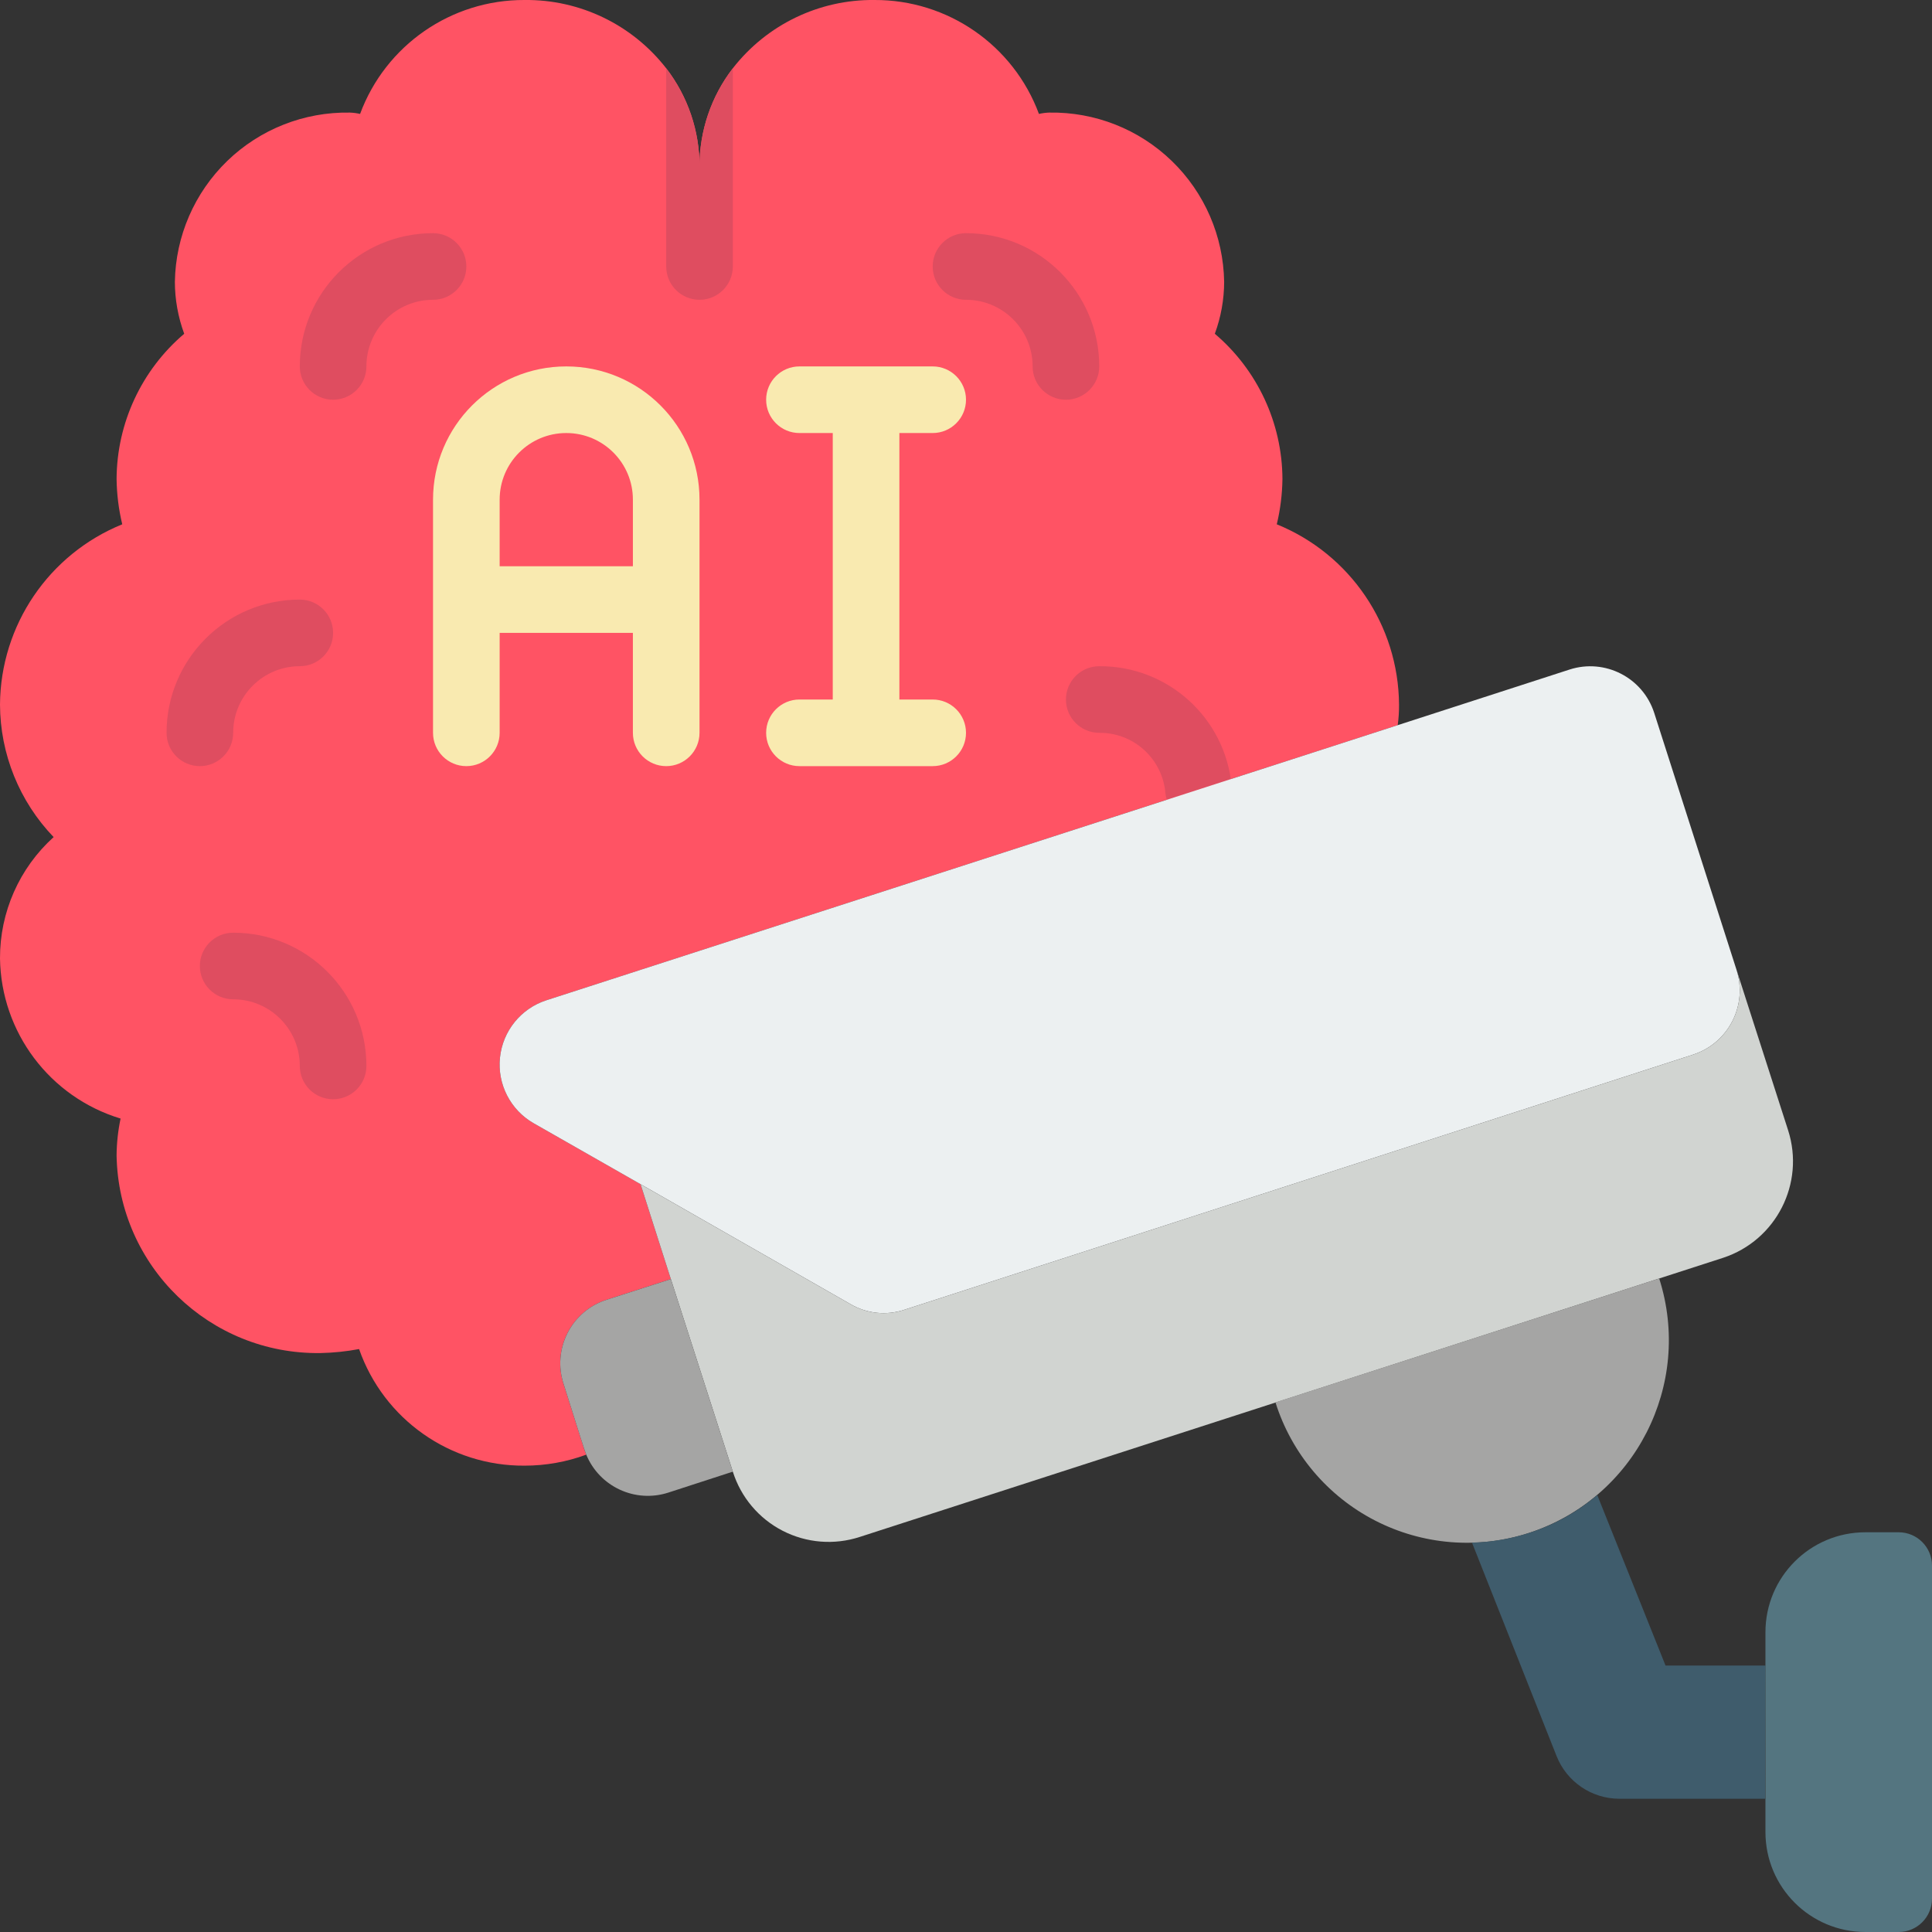
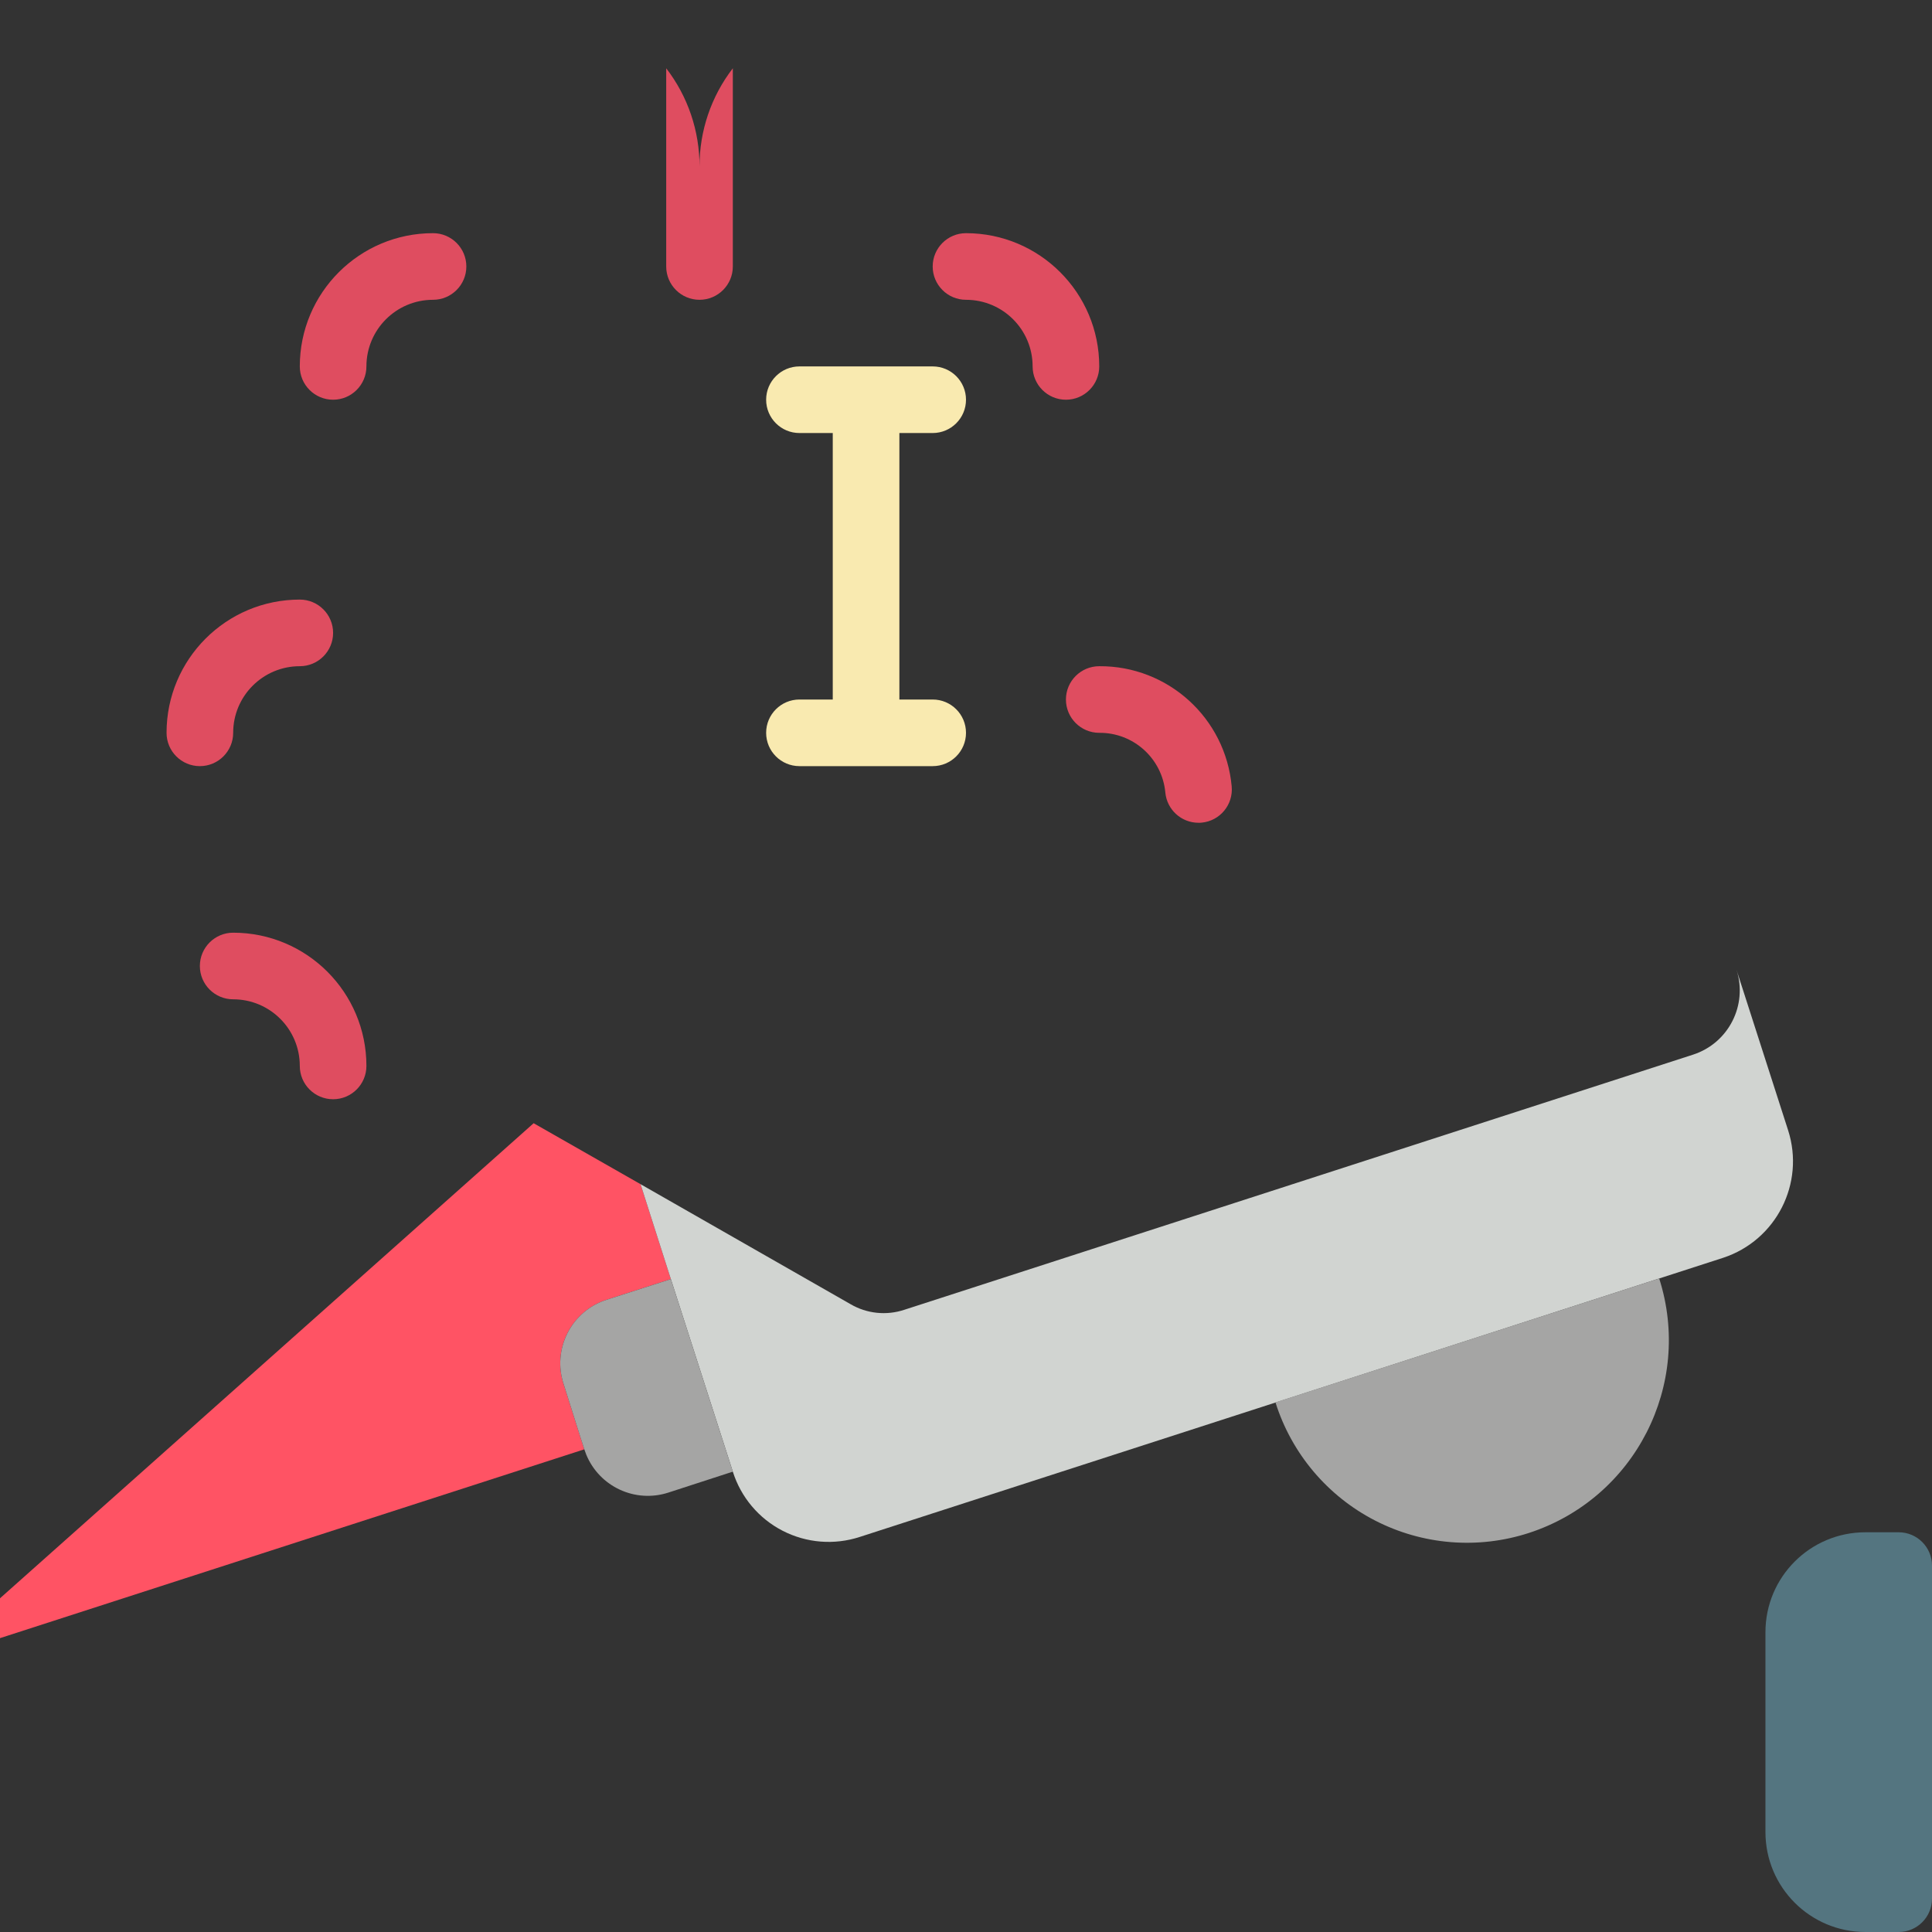
<svg xmlns="http://www.w3.org/2000/svg" height="512" viewBox="0 0 58 58" width="512">
  <rect x="0" y="0" width="58" height="58" fill="#333333" stroke="none" />
  <g id="Page-1" fill="none" fill-rule="evenodd">
    <g id="015---AI-Surveillance">
-       <path id="Path" d="m16.02 33.72 3.21 1.83.91 2.85-1.93.62c-.508.163-.93.521-1.172.996-.242.475-.285 1.027-.118 1.534l.62 1.96c.02.05.04.11.06.16-.592.218-1.219.33-1.85.33-2.235.016-4.232-1.391-4.97-3.5-.383.072-.771.112-1.16.12-3.325.046-6.061-2.605-6.12-5.93.003-.373.043-.745.12-1.11-2.125-.644-3.589-2.59-3.62-4.81-.004-1.387.581-2.71 1.61-3.64-1.028-1.07-1.605-2.496-1.61-3.98.017-2.379 1.465-4.514 3.67-5.41-.107-.446-.164-.902-.17-1.36.008-1.68.75-3.272 2.03-4.36-.184-.5-.279-1.028-.28-1.56.022-1.37.588-2.675 1.572-3.628.985-.953 2.308-1.475 3.678-1.452.104.003.208.017.31.04.765-2.064 2.739-3.43 4.94-3.42 1.659-.018 3.231.74 4.25 2.05.651.845 1.003 1.883 1 2.95-.003-1.067.349-2.105 1-2.95 1.019-1.31 2.591-2.068 4.25-2.05 2.201-.01 4.175 1.356 4.94 3.42.102-.023.206-.037.31-.04 1.37-.023 2.693.499 3.678 1.452.985.953 1.55 2.258 1.572 3.628-.001.532-.096 1.06-.28 1.56 1.28 1.088 2.022 2.68 2.03 4.36-.006.458-.063.914-.17 1.36 2.205.896 3.653 3.031 3.67 5.41.002.207-.011.415-.04.62l-25.56 8.26c-.763.248-1.308.923-1.39 1.721-.082.798.314 1.57 1.01 1.969z" fill="#ff5364" />
-       <path id="Shape" d="m17 11c-2.209 0-4 1.791-4 4v7c0 .552.448 1 1 1s1-.448 1-1v-3h4v3c0 .552.448 1 1 1s1-.448 1-1v-7c0-2.209-1.791-4-4-4zm-2 6v-2c0-1.105.895-2 2-2s2 .895 2 2v2z" fill="#f9eab0" fill-rule="nonzero" />
+       <path id="Path" d="m16.02 33.72 3.21 1.83.91 2.85-1.93.62c-.508.163-.93.521-1.172.996-.242.475-.285 1.027-.118 1.534l.62 1.96l-25.56 8.26c-.763.248-1.308.923-1.39 1.721-.082.798.314 1.57 1.01 1.969z" fill="#ff5364" />
      <path id="Path" d="m28 21h-1v-8h1c.552 0 1-.448 1-1s-.448-1-1-1h-4c-.552 0-1 .448-1 1s.448 1 1 1h1v8h-1c-.552 0-1 .448-1 1s.448 1 1 1h4c.552 0 1-.448 1-1s-.448-1-1-1z" fill="#f9eab0" />
      <g fill="#df4d60">
        <path id="Path" d="m22 2.05v5.95c0 .552-.448 1-1 1s-1-.448-1-1v-5.95c.651.845 1.003 1.883 1 2.95-.003-1.067.349-2.105 1-2.95z" />
        <path id="Path" d="m6 23c-.552 0-1-.448-1-1 0-2.209 1.791-4 4-4 .552 0 1 .448 1 1s-.448 1-1 1c-1.105 0-2 .895-2 2 0 .552-.448 1-1 1z" />
        <path id="Path" d="m10 12c-.552 0-1-.448-1-1 0-2.209 1.791-4 4-4 .552 0 1 .448 1 1s-.448 1-1 1c-1.105 0-2 .895-2 2 0 .552-.448 1-1 1z" />
        <path id="Path" d="m35.979 24.7c-.516-0-.947-.394-.995-.908-.095-1.022-.957-1.801-1.984-1.792-.552 0-1-.448-1-1s.448-1 1-1c2.062-.014 3.79 1.555 3.976 3.608.051.549-.351 1.035-.9 1.088-.035.004-.066.004-.097.004z" />
        <path id="Path" d="m32 12c-.552 0-1-.448-1-1 0-1.105-.895-2-2-2-.552 0-1-.448-1-1s.448-1 1-1c2.209 0 4 1.791 4 4 0 .552-.448 1-1 1z" />
      </g>
-       <path id="Path" d="m50.83 31.66-23.68 7.66c-.539.18-1.13.118-1.62-.17l-6.3-3.6-3.21-1.83c-.696-.399-1.092-1.17-1.01-1.969.082-.798.627-1.473 1.39-1.721l25.56-8.26 5.16-1.67c1.06-.342 2.197.24 2.54 1.3l2.47 7.71c.344 1.063-.238 2.204-1.3 2.55z" fill="#ecf0f1" />
      <path id="Path" d="m51.73 37.76-25.92 8.38c-.765.25-1.598.183-2.314-.185-.716-.368-1.254-1.007-1.496-1.775l-1.86-5.78-.91-2.85 6.3 3.6c.49.288 1.081.35 1.62.17l23.68-7.66c1.062-.346 1.644-1.487 1.3-2.55l1.55 4.82c.513 1.596-.358 3.306-1.95 3.83z" fill="#d1d4d1" />
      <path id="Path" d="m22 44.18-1.94.63c-.992.319-2.062-.177-2.46-1.14-.087-.217-.124-.376-.68-2.12-.167-.507-.124-1.059.118-1.534.242-.475.664-.834 1.172-.996l1.93-.62z" fill="#a5a5a4" />
      <path id="Path" d="m45.9 46.02c-1.529.497-3.193.362-4.622-.374-1.429-.736-2.505-2.013-2.988-3.546l11.52-3.72c1.019 3.189-.728 6.602-3.91 7.64z" fill="#a5a5a4" />
-       <path id="Path" d="m53 50-.01 4h-4.38c-.829-.003-1.574-.509-1.88-1.28l-2.54-6.41c.581-.014 1.157-.111 1.71-.29.753-.238 1.45-.626 2.05-1.14l2.05 5.12z" fill="#3f5c6c" />
      <path id="Path" d="m56 46h1c.552 0 1 .448 1 1v10c0 .552-.448 1-1 1h-1c-1.657 0-3-1.343-3-3v-6c0-1.657 1.343-3 3-3z" fill="#547580" />
      <path id="Path" d="m10 33c-.552 0-1-.448-1-1 0-1.105-.895-2-2-2-.552 0-1-.448-1-1s.448-1 1-1c2.209 0 4 1.791 4 4 0 .552-.448 1-1 1z" fill="#df4d60" />
    </g>
  </g>
</svg>